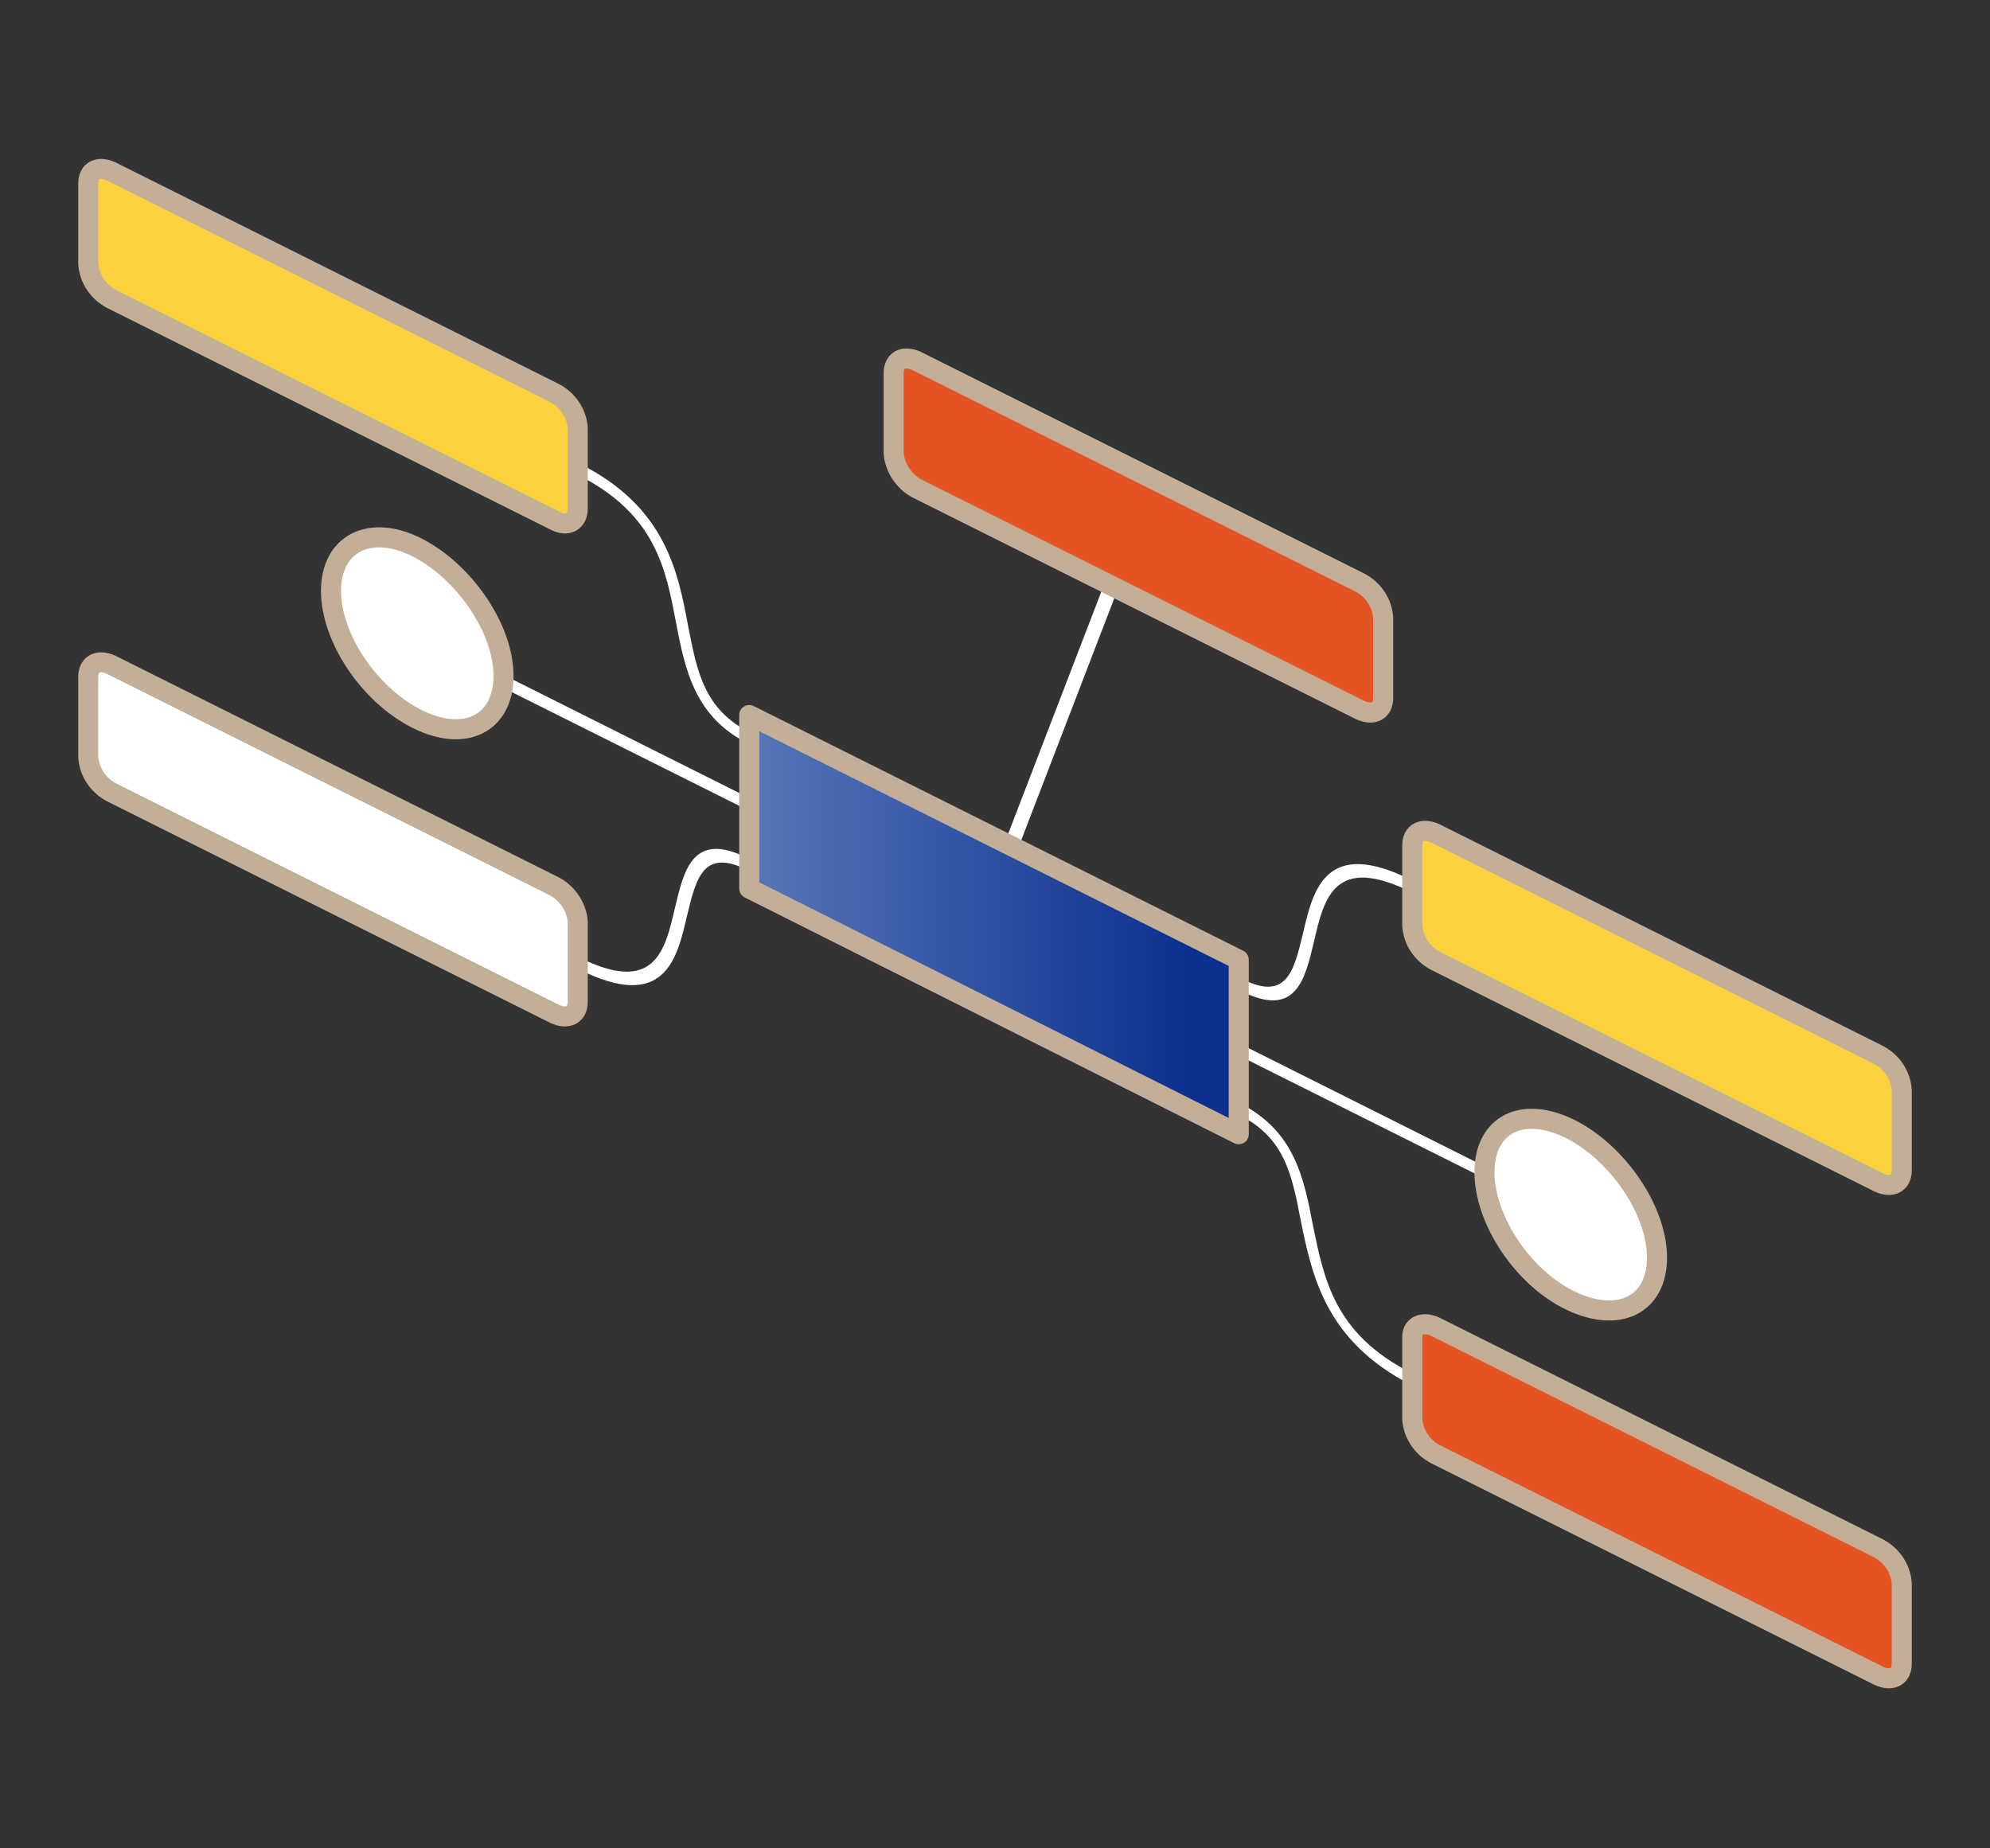
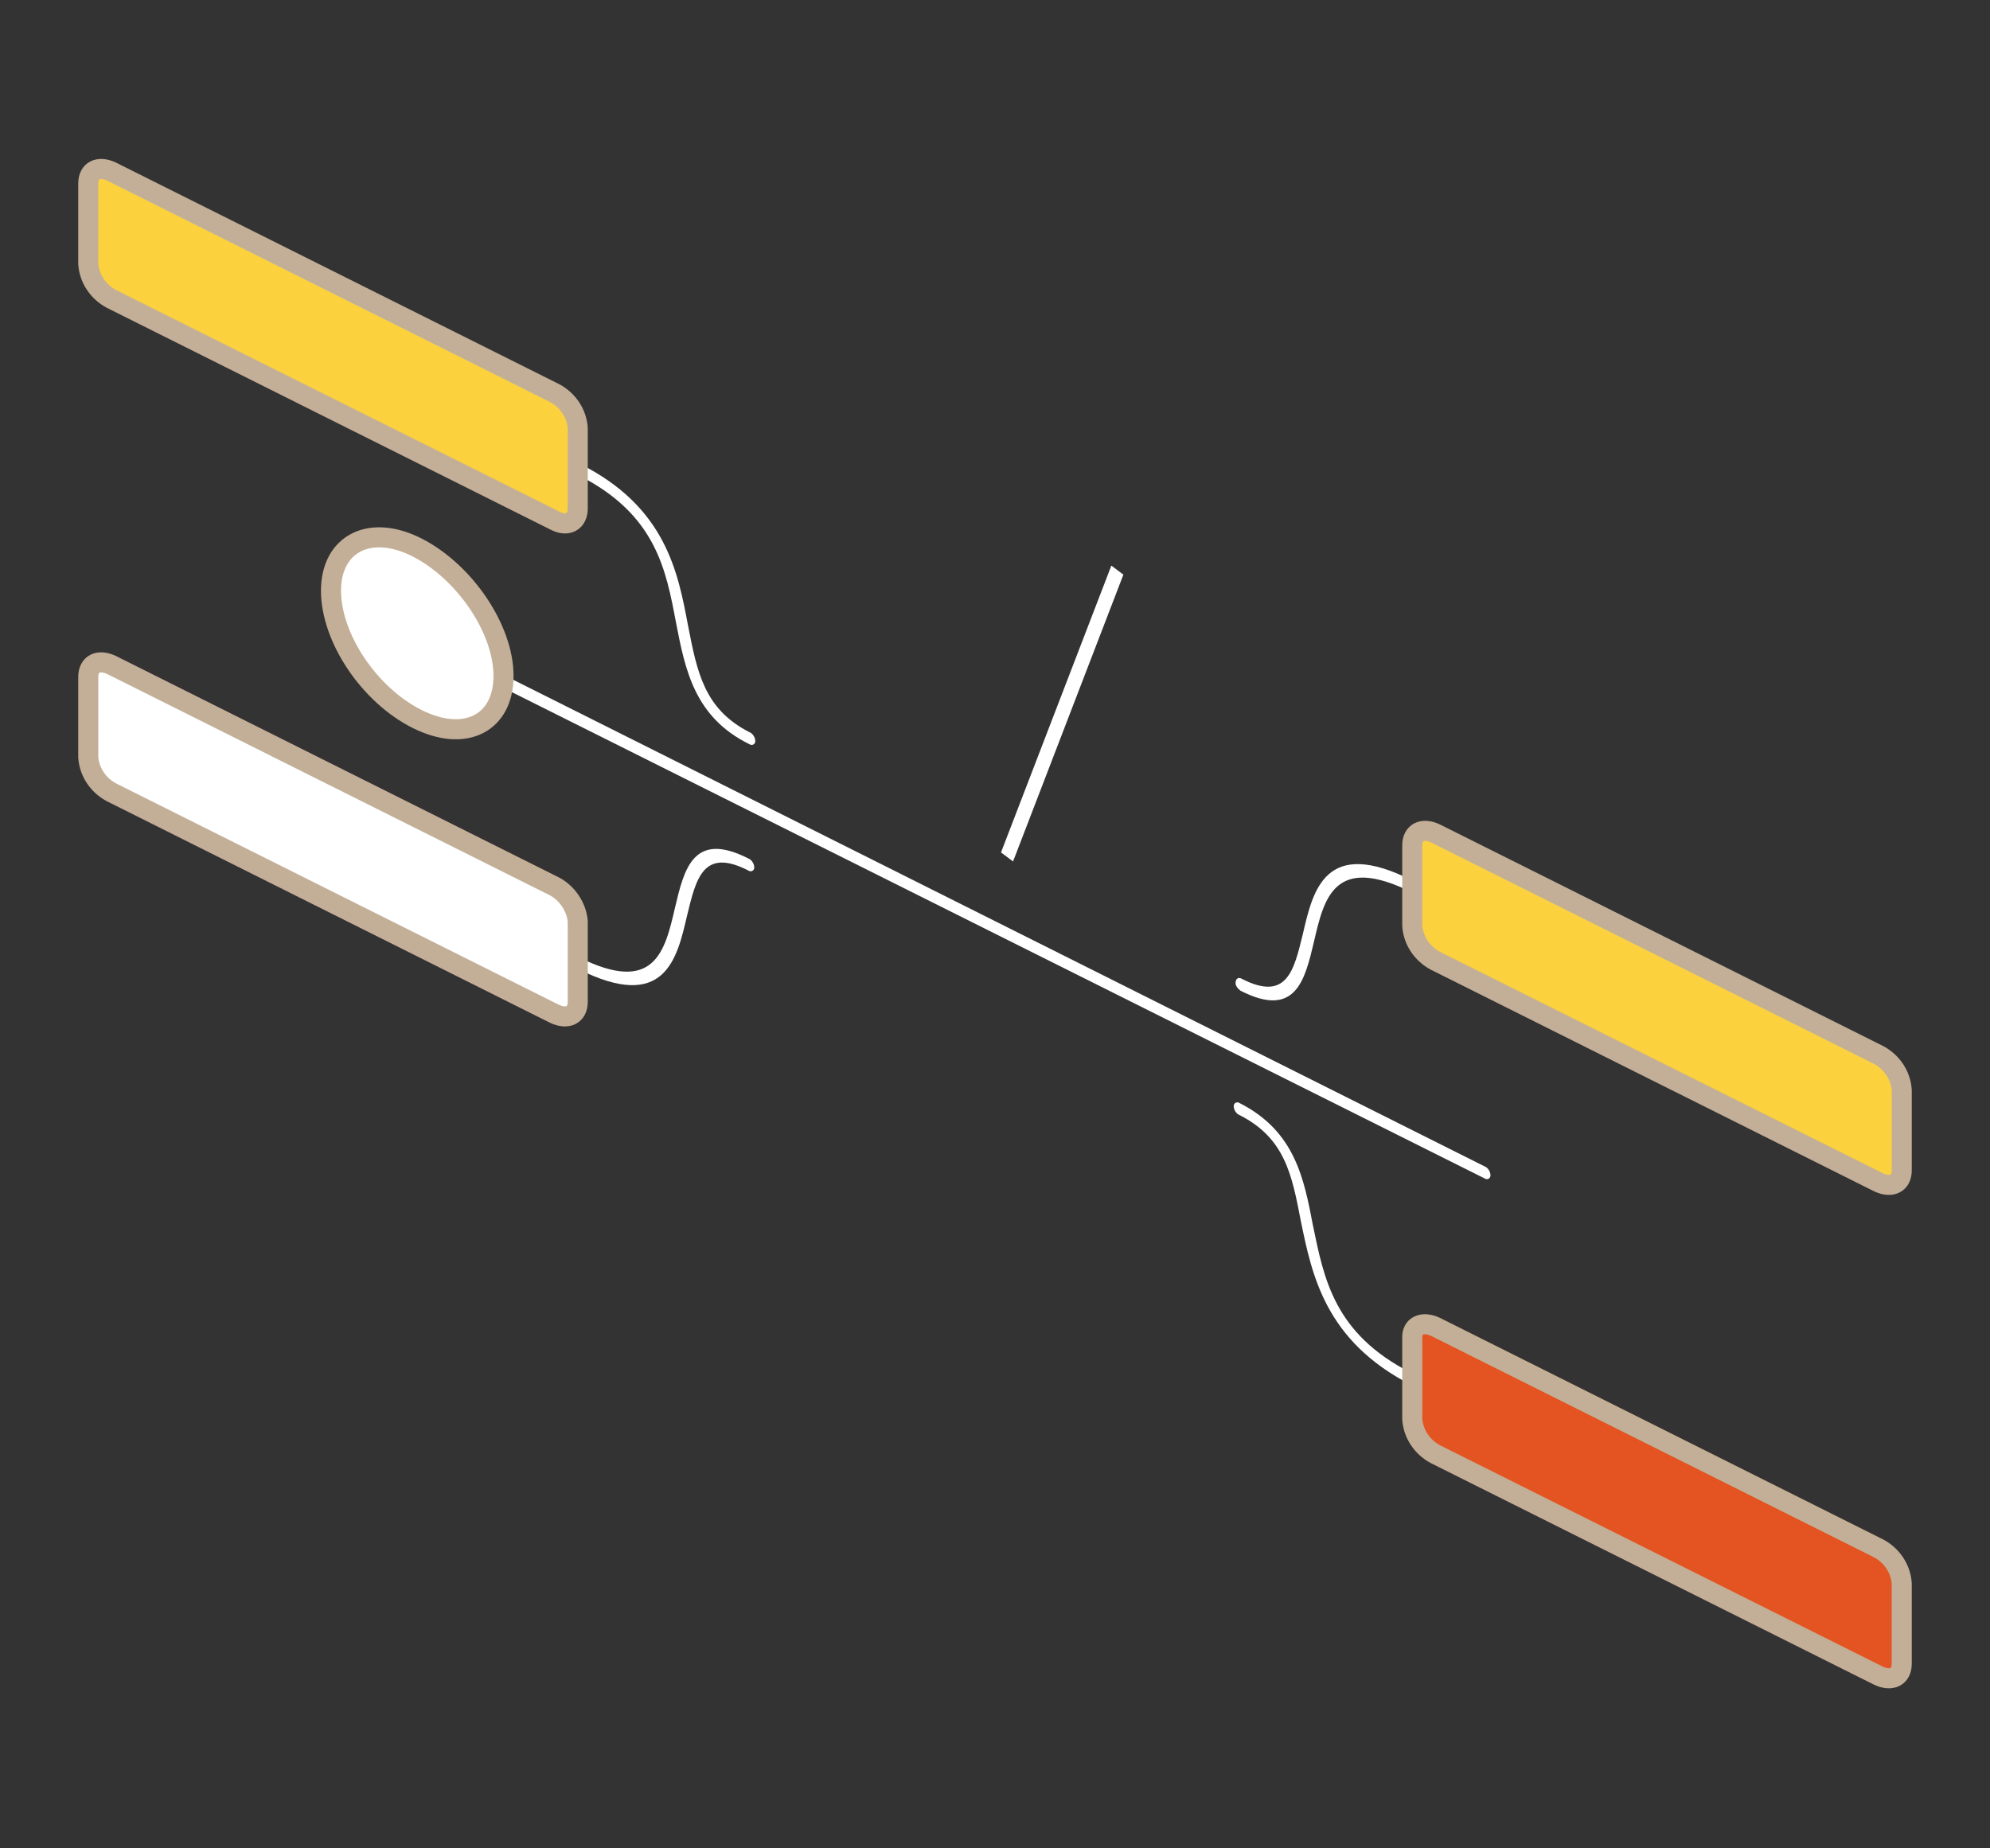
<svg xmlns="http://www.w3.org/2000/svg" version="1.1" id="圖層_1" x="0px" y="0px" viewBox="0 0 198.4 184.3" style="enable-background:new 0 0 198.4 184.3;" xml:space="preserve">
  <rect x="0" y="0" width="198.4" height="184.3" fill="#333333" stroke="none" />
  <style type="text/css">
	.st0{fill:#FFFFFF;}
	.st1{fill:#FCD13E;stroke:#C3AF97;stroke-width:2;stroke-linecap:round;stroke-linejoin:round;}
	.st2{fill:#E35422;stroke:#C3AF97;stroke-width:2;stroke-linecap:round;stroke-linejoin:round;}
	.st3{fill:#FFFFFF;stroke:#C3AF97;stroke-width:2;stroke-linecap:round;stroke-linejoin:round;}
	.st4{fill:url(#SVGID_1_);stroke:#C3AF97;stroke-width:2;stroke-linejoin:round;}
</style>
  <g>
    <path class="st0" d="M123.7,98.8c5.5,2.8,6.4-1.1,7.3-4.9c1-4.3,2-8.8,9.8-4.9c0.3,0.2,0.6,0,0.6-0.3c0-0.4-0.3-0.8-0.6-0.9   c-8.7-4.4-9.9,1-10.9,5.3c-0.9,3.7-1.6,6.8-6.1,4.5c-0.3-0.2-0.6,0-0.6,0.3C123.1,98.2,123.4,98.6,123.7,98.8z" />
    <path class="st0" d="M140.7,138.1c0.3,0.2,0.6,0,0.6-0.3c0-0.4-0.3-0.7-0.6-0.9c-7.7-3.9-8.7-9.4-9.8-14.7   c-0.9-4.7-1.8-9.4-7.3-12.2c-0.3-0.2-0.6,0-0.6,0.3c0,0.4,0.3,0.8,0.6,0.9c4.5,2.3,5.2,5.9,6.1,10.6   C130.8,127.1,132.1,133.7,140.7,138.1z" />
    <path class="st0" d="M74.7,74.2c0.3,0.2,0.6,0,0.6-0.3c0-0.4-0.3-0.8-0.6-0.9c-4.5-2.3-5.2-6-6.1-10.6c-1-5.3-2.2-11.9-10.9-16.2   c-0.3-0.2-0.6,0-0.6,0.3c0,0.4,0.3,0.8,0.6,0.9c7.7,3.9,8.7,9.4,9.7,14.7C68.3,66.7,69.2,71.5,74.7,74.2z" />
    <path class="st0" d="M57.6,96.6c8.7,4.4,9.9-1,10.9-5.3c0.9-3.7,1.6-6.8,6.1-4.5c0.3,0.2,0.6,0,0.6-0.3c0-0.4-0.3-0.8-0.6-0.9   c-5.5-2.8-6.4,1.1-7.3,4.9c-1,4.3-2,8.8-9.7,4.9c-0.3-0.2-0.6,0-0.6,0.3C57.1,96,57.3,96.4,57.6,96.6z" />
    <path class="st1" d="M143.1,95.8l44.2,22.1c1.3,0.6,2.3,0.1,2.3-1.2v-8c-0.1-1.5-1-2.8-2.3-3.5l-44.2-22.1   c-1.3-0.6-2.3-0.1-2.3,1.2v8C140.9,93.8,141.8,95.1,143.1,95.8z" />
    <path class="st2" d="M143.1,132.3l44.2,22.1c1.3,0.7,2.2,2,2.3,3.5v8c0,1.3-1,1.8-2.3,1.2L143.1,145c-1.3-0.7-2.2-2-2.3-3.5v-8   C140.7,132.2,141.8,131.7,143.1,132.3z" />
    <path class="st1" d="M55.3,51.9L11.1,29.8c-1.3-0.7-2.2-2-2.3-3.5v-8c0-1.3,1-1.8,2.3-1.2l44.2,22.1c1.3,0.7,2.2,2,2.3,3.5v8   C57.6,52,56.6,52.6,55.3,51.9z" />
    <path class="st3" d="M55.3,88.4L11.1,66.3c-1.3-0.6-2.3-0.1-2.3,1.2v8c0.1,1.5,1,2.8,2.3,3.5l44.2,22.1c1.3,0.6,2.3,0.1,2.3-1.2v-8   C57.5,90.5,56.6,89.1,55.3,88.4z" />
    <path class="st0" d="M50.2,68.6l97.8,48.9c0.3,0.2,0.6,0,0.6-0.3c0-0.4-0.3-0.8-0.6-0.9L50.2,67.3c-0.3-0.2-0.6,0-0.6,0.3   C49.6,68,49.9,68.4,50.2,68.6z" />
-     <path class="st3" d="M156.6,112.6c4.7,2.4,8.6,8.1,8.6,12.8c0,4.7-3.8,6.6-8.6,4.3s-8.6-8.1-8.6-12.8   C148,112.1,151.8,110.2,156.6,112.6z" />
    <path class="st3" d="M41.6,54.6c4.7,2.4,8.6,8.1,8.6,12.8s-3.8,6.7-8.6,4.3s-8.6-8.1-8.6-12.8S36.9,52.2,41.6,54.6z" />
    <polygon class="st0" points="101,85.9 112,57.3 110.8,56.4 99.8,85  " />
-     <path class="st2" d="M91.4,48.7l44.2,22.1c1.3,0.6,2.3,0.1,2.3-1.2v-8c-0.1-1.5-1-2.8-2.3-3.5L91.4,36c-1.3-0.6-2.3-0.1-2.3,1.2v8   C89.2,46.6,90.1,48,91.4,48.7z" />
    <linearGradient id="SVGID_1_" gradientUnits="userSpaceOnUse" x1="74.674" y1="91.122" x2="123.527" y2="91.122" gradientTransform="matrix(1 0 0 -1 0 183.276)">
      <stop offset="0" style="stop-color:#5876B8" />
      <stop offset="0.9" style="stop-color:#0B308E" />
    </linearGradient>
-     <polygon class="st4" points="74.7,88.6 123.5,113.1 123.5,95.7 74.7,71.3  " />
  </g>
</svg>